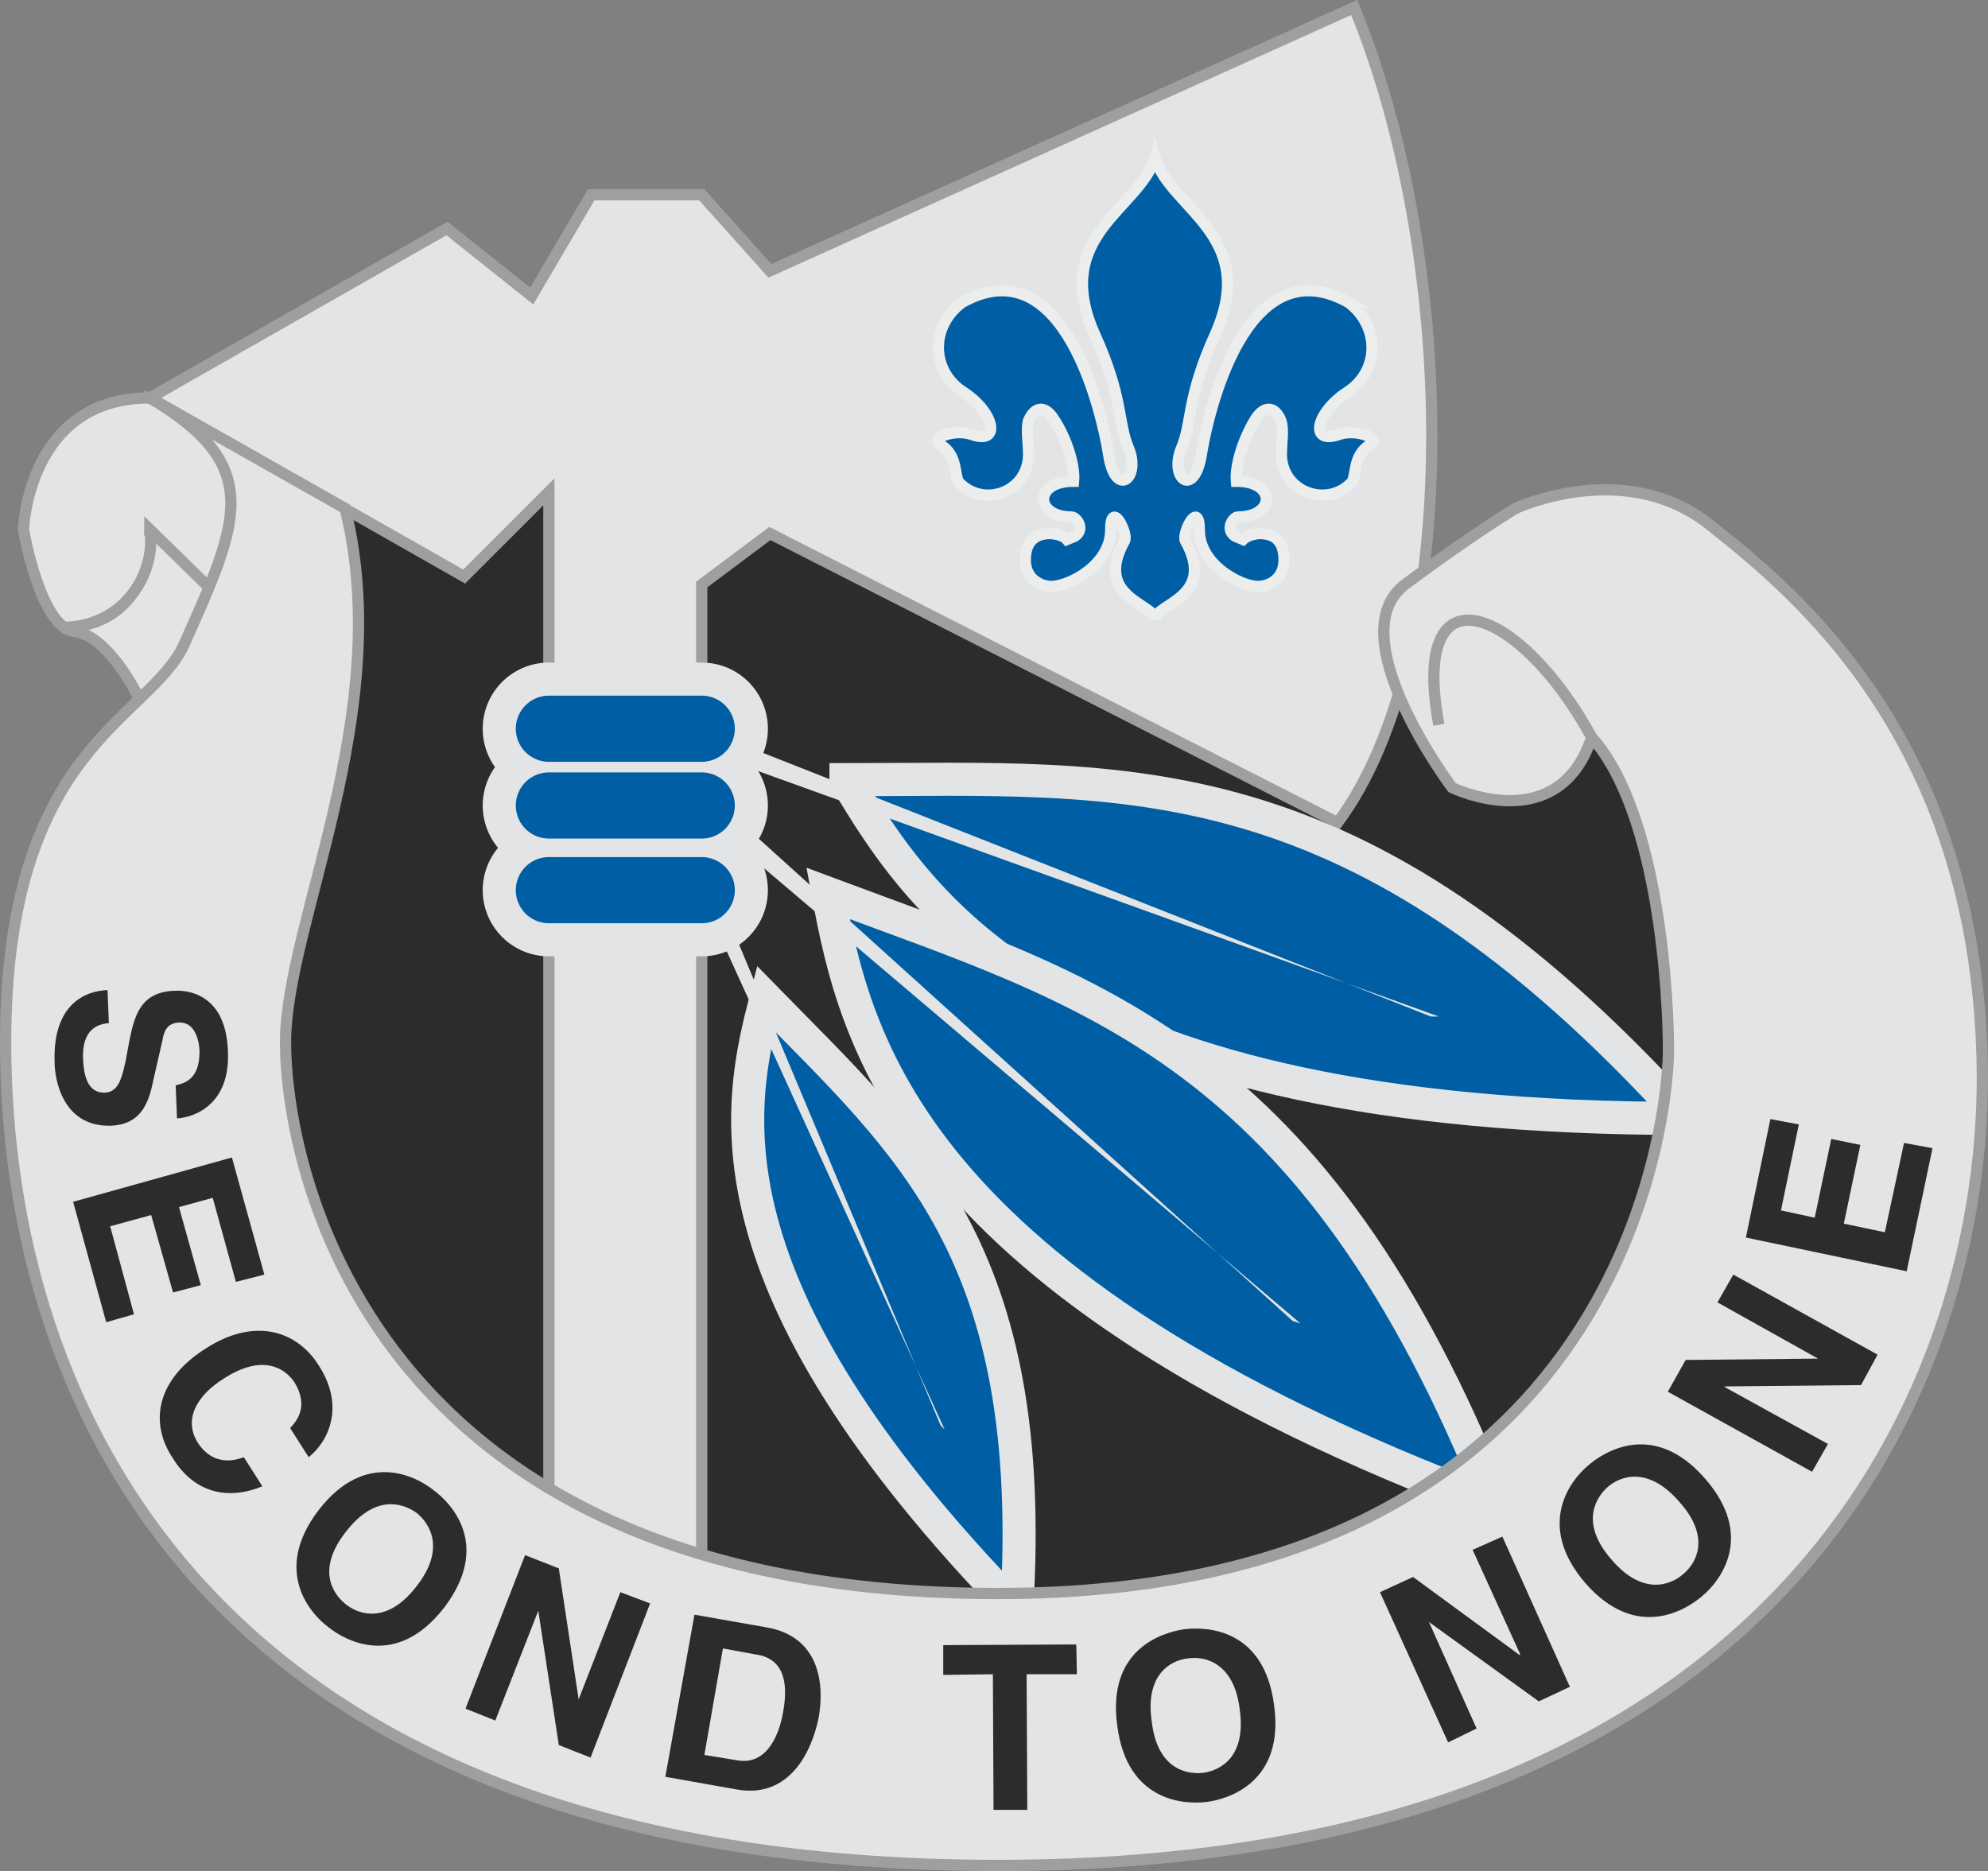
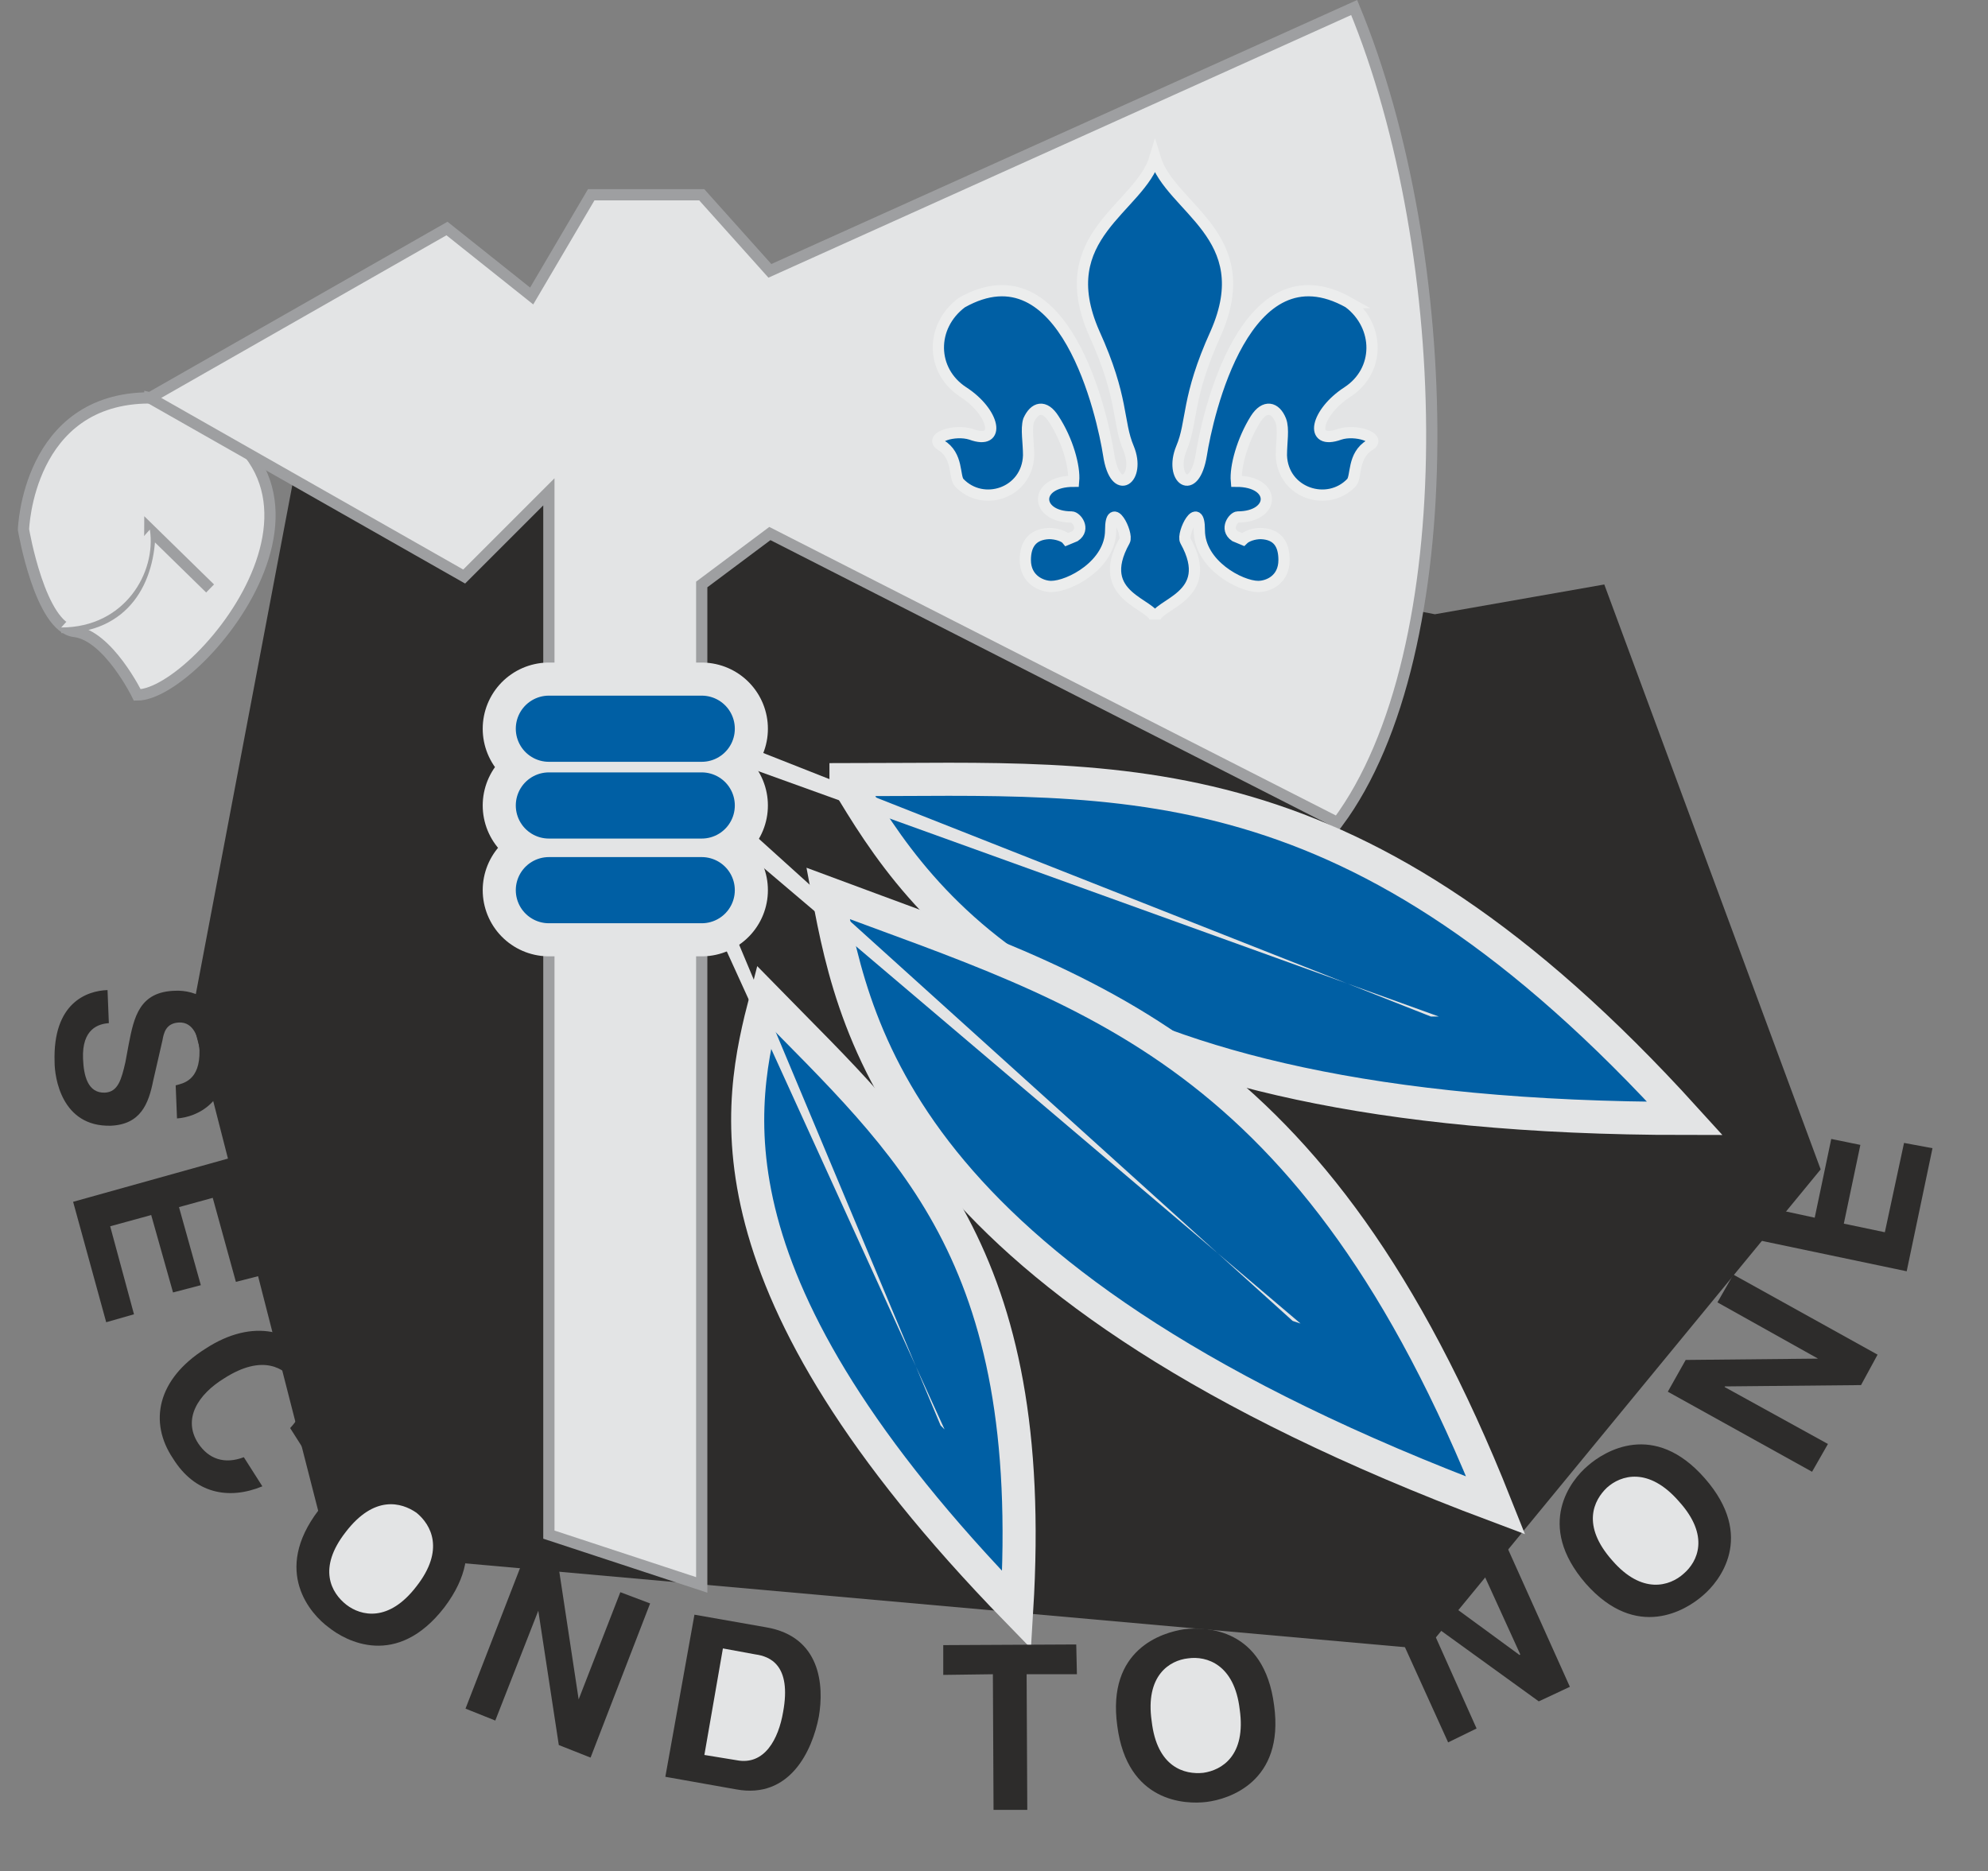
<svg xmlns="http://www.w3.org/2000/svg" width="288.421" height="271.474" viewBox="0 0 216.316 203.605">
  <rect x="0" y="0" width="216.316" height="203.605" fill="#808080" stroke="none" />
  <path d="m209.87 429.657 12.6-66.456 113.04 20.808 9.648 1.872 18.432-3.24 23.544 63.648-42.912 52.2-119.448-10.656z" style="fill:#2d2c2b" transform="translate(-189.026 -319.04)" />
  <path d="M205.334 362.337c-13.32 0-13.752 14.328-13.752 14.328s1.8 10.656 5.544 11.088c3.672.432 6.84 6.912 6.84 6.912 6.912 0 27.936-25.632 1.368-32.328z" style="fill:#e3e4e5;stroke:#9e9fa1;stroke-width:1.224;stroke-miterlimit:10.433" transform="translate(-189.026 -319.04)" />
  <path d="M195.686 387.32c6.912 0 9.648-5.111 9.648-10.655l6.552 6.408" style="fill:none;stroke:#9e9fa1;stroke-width:1.224;stroke-miterlimit:10.433" transform="translate(-189.026 -319.04)" />
  <path d="m205.334 362.337 32.328-18.432 9.216 7.344 6.48-11.016h12.024l7.416 8.28 63.576-28.656c11.088 26.784 12.024 70.128-1.8 88.704l-61.776-31.464-7.416 5.544v108.864l-16.632-5.472V372.56l-9.216 9.216z" style="fill:#e3e4e5;stroke:#9e9fa1;stroke-width:1.224;stroke-miterlimit:10.433" transform="translate(-189.026 -319.04)" />
  <path d="M335.798 351.969c3.384 2.592 3.384 7.416-.144 9.72-3.456 2.232-4.248 5.832-.864 4.608 1.728-.576 4.536.36 3.312 1.152-1.944 1.152-1.44 3.456-2.016 4.104-2.592 2.736-7.488 1.152-7.632-2.952 0-1.44.288-2.88-.072-3.816-.576-1.44-1.728-1.728-2.736-.144-1.44 2.304-2.232 5.184-2.088 6.768 4.392 0 4.248 3.888.144 3.888-.432 0-1.44 1.296-.288 2.088l.864.36c.36-.36 1.152-.648 1.944-.648 1.872.072 2.52 1.224 2.52 2.88 0 2.16-1.728 2.88-2.808 2.88-1.944 0-6.408-2.376-6.408-6.12 0-3.456-1.944.36-1.512 1.152 3.456 6.192-3.312 6.84-3.312 8.568 0-1.728-6.768-2.376-3.312-8.568.432-.792-1.512-4.608-1.512-1.152 0 3.744-4.464 6.12-6.48 6.12-1.008 0-2.808-.72-2.808-2.88 0-1.656.72-2.808 2.592-2.88.792 0 1.656.288 1.944.648l.864-.36c1.152-.792.144-2.088-.36-2.088-4.032 0-4.176-3.888.216-3.888.144-1.584-.648-4.464-2.16-6.768-1.008-1.584-2.088-1.296-2.736.144-.288.936 0 2.376 0 3.816-.144 4.104-4.968 5.688-7.56 2.952-.576-.648-.072-2.952-2.016-4.104-1.224-.792 1.512-1.728 3.312-1.152 3.312 1.224 2.592-2.376-.864-4.608-3.528-2.304-3.6-7.128-.144-9.72 11.232-6.336 15.336 12.384 15.984 16.56.72 4.752 3.528 2.592 2.16-.72-1.224-2.88-.504-5.4-3.744-12.528-4.68-10.656 4.968-13.536 6.624-19.08 1.656 5.544 11.304 8.424 6.624 19.08-3.24 7.128-2.52 9.648-3.744 12.528-1.368 3.312 1.368 5.472 2.16.72.648-4.176 4.752-22.896 16.056-16.56z" style="fill:#005fa4;stroke:#eceded;stroke-width:1.224;stroke-miterlimit:10.433" transform="translate(-189.026 -319.04)" />
  <path d="M281.078 403.88c30.384 0 55.296-2.807 91.296 36.865-68.328 0-83.016-22.968-91.296-36.864zm-8.712 23.833c15.552 15.912 29.664 27.576 27.288 66.528-34.776-35.712-30.24-55.08-27.288-66.528z" style="fill:#005fa4" transform="translate(-189.026 -319.04)" />
  <path d="m266.318 401.073 79.272 28.584h-.864l-79.344-31.32z" style="fill:#e3e4e5" transform="translate(-189.026 -319.04)" />
  <path d="M281.078 403.88c30.384 0 55.296-2.807 91.296 36.865-68.328 0-83.016-22.968-91.296-36.864zm-8.712 23.833c15.552 15.912 29.664 27.576 27.288 66.528-34.776-35.712-30.24-55.08-27.288-66.528z" style="fill:none;stroke:#e3e4e5;stroke-width:3.6;stroke-miterlimit:10.433" transform="translate(-189.026 -319.04)" />
  <path d="m266.318 418.64 25.488 55.945-.432-.432-24.048-57.384z" style="fill:#e3e4e5" transform="translate(-189.026 -319.04)" />
  <path d="M279.134 416.265c28.512 10.656 52.848 16.776 72.648 66.6-63.936-23.976-69.696-50.76-72.648-66.6z" style="fill:#005fa4" transform="translate(-189.026 -319.04)" />
  <path d="m266.318 408.56 64.224 54.505-.864-.288-63.288-57.168z" style="fill:#e3e4e5" transform="translate(-189.026 -319.04)" />
  <path d="M279.134 416.265c28.512 10.656 52.848 16.776 72.648 66.6-63.936-23.976-69.696-50.76-72.648-66.6z" style="fill:none;stroke:#e3e4e5;stroke-width:3.6;stroke-miterlimit:10.433" transform="translate(-189.026 -319.04)" />
  <path d="M265.382 398.337H248.75m16.632 8.352H248.75m16.632 9.216H248.75" style="fill:none;stroke:#e3e4e5;stroke-width:14.4;stroke-linecap:round;stroke-miterlimit:10.433" transform="translate(-189.026 -319.04)" />
  <path d="M265.382 398.337H248.75m16.632 8.352H248.75m16.632 9.216H248.75" style="fill:none;stroke:#005fa4;stroke-width:7.2;stroke-linecap:round;stroke-miterlimit:10.433" transform="translate(-189.026 -319.04)" />
-   <path d="M226.574 374.36c5.544 22.177-6.48 45.217-6.48 58.105 0 12.888 8.352 59.976 77.544 59.976s72.936-53.496 72.936-59.112c0-5.544-.936-25.776-8.352-34.056-3.672 11.088-15.192 5.472-15.192 5.472s-12.456-16.56-5.112-22.104c7.416-5.544 12.024-8.28 12.024-8.28s11.952-5.616 21.24 1.872c9.216 7.344 28.656 23.04 29.52 58.032.936 35.064-21.24 87.768-107.064 87.768-85.752 0-108-49.896-108-89.568 0-32.256 15.696-35.064 19.44-43.344 5.976-13.392 8.784-19.368-3.744-26.784z" style="fill:#e3e4e5;stroke:#9e9fa1;stroke-width:1.224;stroke-miterlimit:10.433" transform="translate(-189.026 -319.04)" />
  <path d="M200.87 430.377c-1.08.072-2.952.576-2.808 3.888.072 1.8.504 3.744 2.376 3.672 1.44-.072 1.8-1.44 2.232-3.312l.36-1.944c.576-2.952 1.152-5.76 5.112-5.832 1.944-.072 5.544.864 5.688 6.696.216 5.472-3.384 7.056-5.544 7.2l-.144-3.6c.792-.216 2.664-.504 2.592-3.816-.072-1.368-.648-3.096-2.232-3.024-1.44.072-1.656 1.152-1.8 1.944l-1.008 4.392c-.504 2.52-1.368 4.752-4.608 4.896-5.4.144-6.12-5.328-6.12-6.912-.216-6.48 3.528-7.776 5.76-7.848zm13.824 28.152-2.52-9.144-3.672 1.008 2.376 8.496-3.024.792-2.376-8.424-4.464 1.224 2.592 9.576-3.024.864-3.6-13.104 17.28-4.824 3.528 12.744zm5.904 15.911c.72-.791 2.088-2.375.432-5.04-1.008-1.44-3.384-3.095-7.632-.36-2.808 1.729-4.536 4.393-2.808 7.057 1.152 1.728 2.88 2.304 4.968 1.512l2.016 3.168c-3.672 1.512-7.344.792-9.72-3.024-2.664-3.96-1.728-8.64 3.528-11.952 5.184-3.384 9.864-2.088 12.312 1.8 2.952 4.536 1.008 8.352-1.08 10.008zm15.624 6.769c1.944 1.44 6.264 5.976 1.152 12.744-5.184 6.696-10.728 3.672-12.6 2.16-1.872-1.368-6.192-6.048-1.08-12.744 5.112-6.624 10.656-3.672 12.528-2.16z" style="fill:#2d2c2b" transform="translate(-189.026 -319.04)" />
-   <path d="M226.718 493.665c1.584 1.224 4.608 1.944 7.632-2.016 3.096-3.96 1.584-6.696 0-7.992-1.656-1.152-4.608-1.944-7.704 2.088-3.096 3.96-1.584 6.624.072 7.92z" style="fill:#e3e4e5" transform="translate(-189.026 -319.04)" />
+   <path d="M226.718 493.665c1.584 1.224 4.608 1.944 7.632-2.016 3.096-3.96 1.584-6.696 0-7.992-1.656-1.152-4.608-1.944-7.704 2.088-3.096 3.96-1.584 6.624.072 7.92" style="fill:#e3e4e5" transform="translate(-189.026 -319.04)" />
  <path d="m256.526 492.297 3.24 1.224-6.48 16.776-3.456-1.368-2.232-14.616-4.68 11.952-3.24-1.296 6.48-16.704 3.672 1.44 2.16 14.256zm8.064 2.448 7.776 1.368c5.976 1.008 6.336 6.336 5.76 9.72-.72 3.744-3.168 9-9 7.92l-7.704-1.368z" style="fill:#2d2c2b" transform="translate(-189.026 -319.04)" />
  <path d="m265.67 510.009 3.528.576c3.024.576 4.536-2.304 5.04-5.256.936-5.112-1.44-6.048-3.024-6.264l-3.528-.648z" style="fill:#e3e4e5" transform="translate(-189.026 -319.04)" />
  <path d="M300.806 515.985h-3.672l-.072-14.76-5.4.072v-3.24l14.472-.072.072 3.24h-5.472zm17.064-19.656c2.376-.288 8.712-.144 9.792 8.28 1.152 8.352-4.968 10.224-7.344 10.512-2.304.288-8.64.072-9.72-8.28-1.152-8.352 4.896-10.152 7.272-10.512z" style="fill:#2d2c2b" transform="translate(-189.026 -319.04)" />
  <path d="M319.958 511.953c2.016-.288 4.68-1.872 3.96-6.912-.576-4.896-3.6-5.832-5.616-5.544-2.016.216-4.68 1.872-3.96 6.84.576 5.04 3.6 5.832 5.616 5.616z" style="fill:#e3e4e5" transform="translate(-189.026 -319.04)" />
  <path d="m349.262 487.689 3.24-1.44 7.344 16.344-3.384 1.584-11.952-8.64 5.184 11.592-3.096 1.512-7.416-16.344 3.6-1.656 11.592 8.496.072-.072zm12.528-9.144c1.8-1.584 7.2-4.968 12.744 1.368s1.584 11.232-.216 12.744c-1.8 1.584-7.2 4.968-12.744-1.296-5.544-6.408-1.584-11.304.216-12.816z" style="fill:#2d2c2b" transform="translate(-189.026 -319.04)" />
  <path d="M372.23 490.28c1.512-1.295 2.88-4.103-.504-7.847-3.312-3.816-6.336-2.88-7.848-1.512-1.44 1.368-2.808 4.104.576 7.92 3.24 3.744 6.264 2.808 7.776 1.44z" style="fill:#e3e4e5" transform="translate(-189.026 -319.04)" />
  <path d="m375.902 460.76 1.728-3.023 15.696 8.712-1.8 3.312-14.832.144v.072l11.232 6.192-1.728 3.024-15.696-8.712 1.944-3.456 14.4-.144zm8.856-19.367-1.944 9.36 3.672.792 1.8-8.568 3.168.648-1.8 8.568 4.464.936 2.088-9.72 3.096.576-2.808 13.392-17.496-3.672 2.664-12.888z" style="fill:#2d2c2b" transform="translate(-189.026 -319.04)" />
-   <path d="M362.222 399.273c-7.848-14.328-19.872-18.936-16.632-1.368" style="fill:none;stroke:#9e9fa1;stroke-width:1.224;stroke-miterlimit:10.433" transform="translate(-189.026 -319.04)" />
  <path d="M195.686 387.32c6.912 0 10.368-5.975 9.648-10.655z" style="fill:#e3e4e5" transform="translate(-189.026 -319.04)" />
-   <path d="M195.686 387.32c6.912 0 10.368-5.975 9.648-10.655" style="fill:none;stroke:#9e9fa1;stroke-width:1.224;stroke-miterlimit:10.433" transform="translate(-189.026 -319.04)" />
</svg>